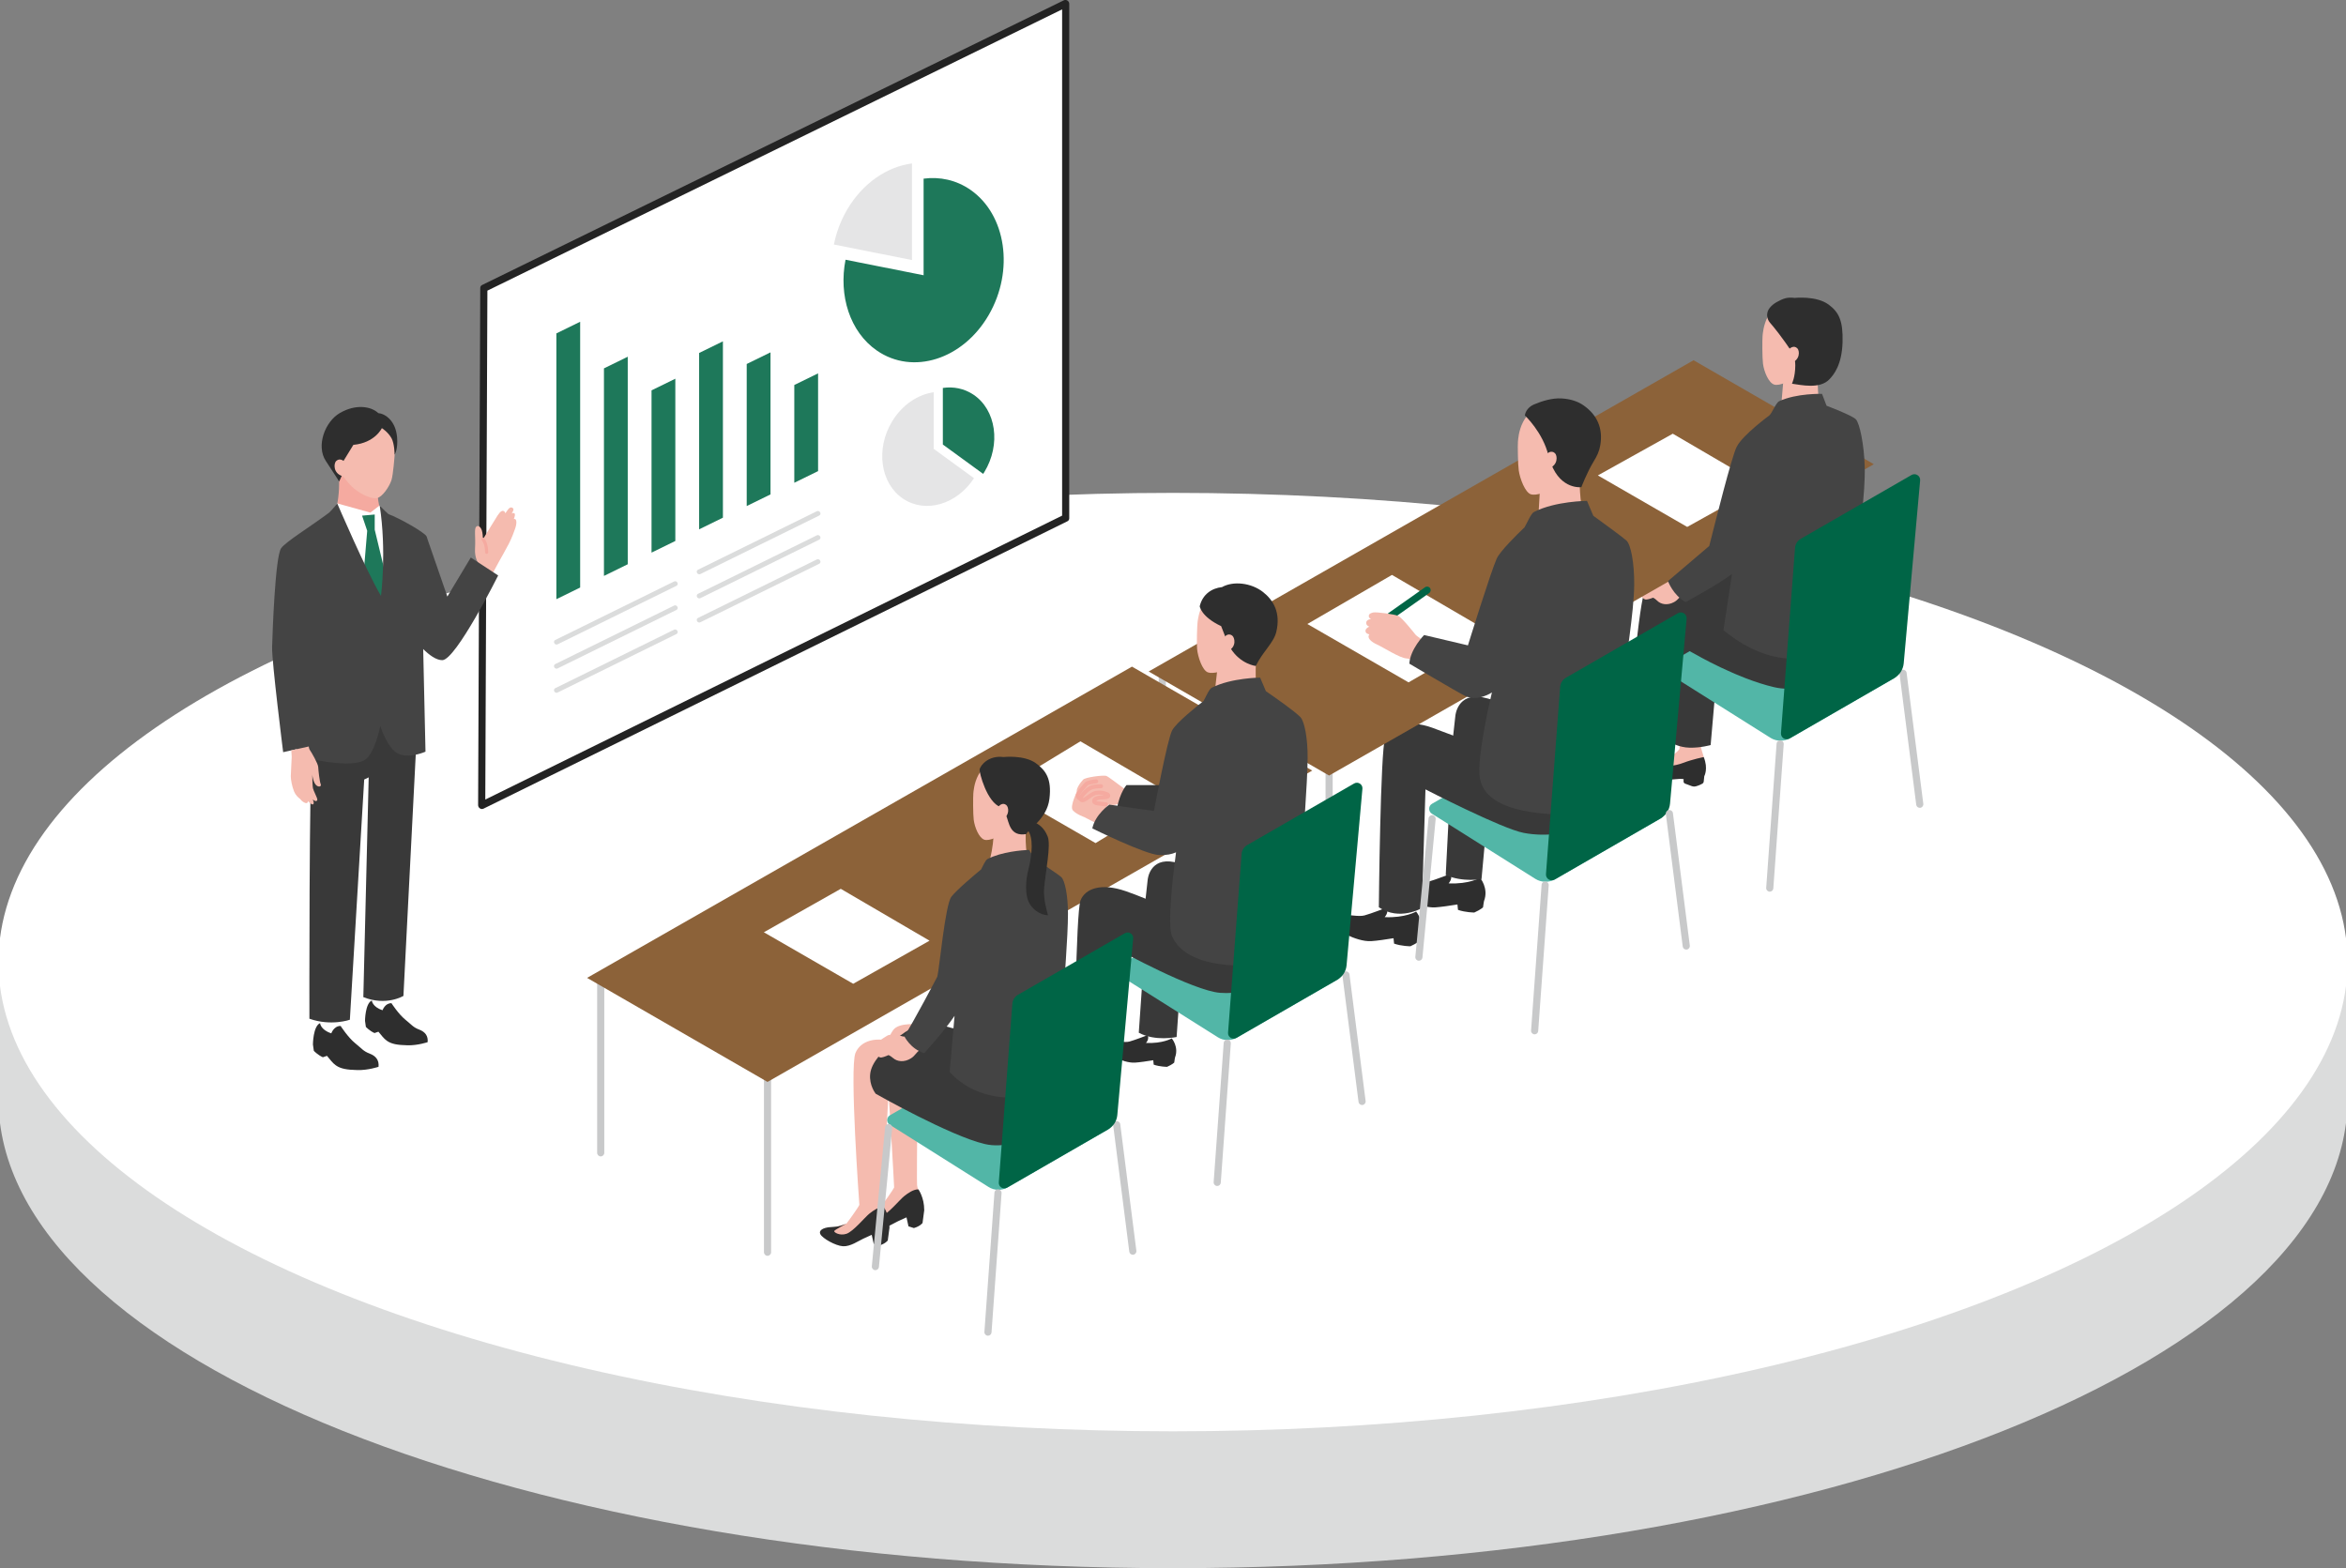
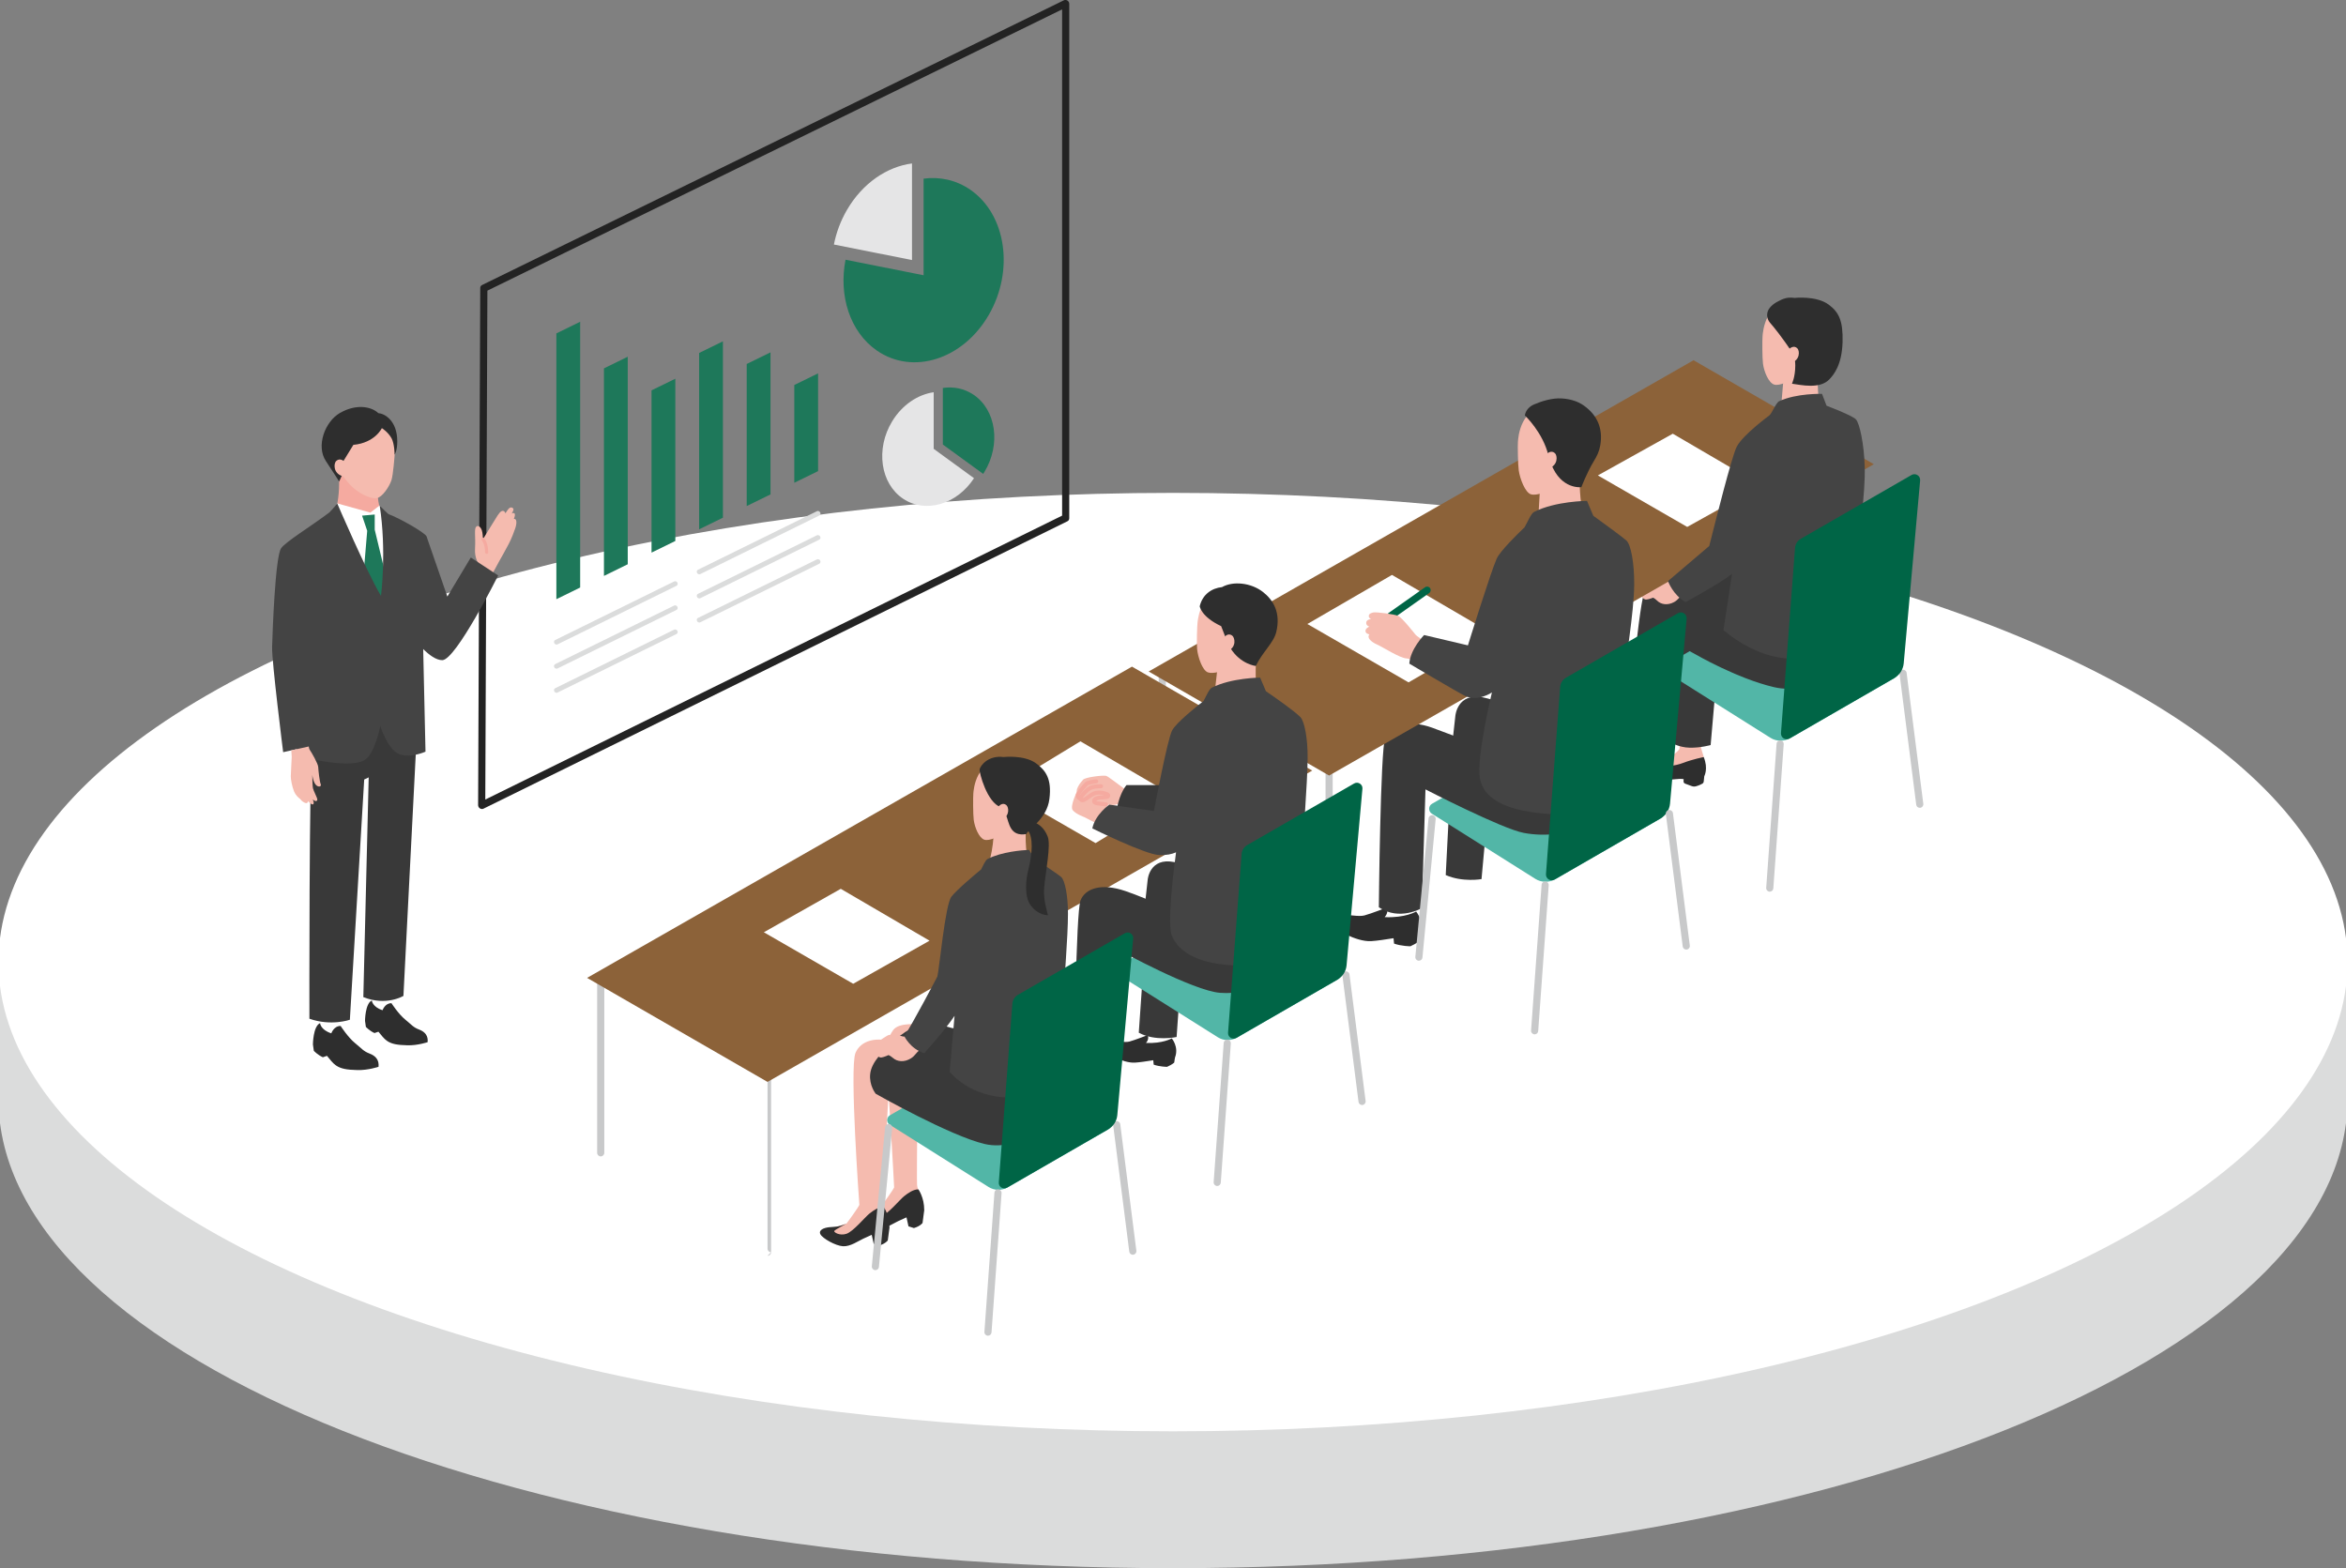
<svg xmlns="http://www.w3.org/2000/svg" id="a" data-name="Bg" viewBox="0 0 691.101 461.964">
  <rect x="0" y="0" width="691.101" height="461.964" fill="#808080" stroke="none" />
  <g>
    <path d="m691.551,323.751c0,76.343-154.909,138.231-346,138.231S-.449,400.094-.449,323.751v-40.317h692v40.317Z" style="fill: #dbdcdc;" />
    <ellipse cx="345.551" cy="283.433" rx="346" ry="138.231" style="fill: #fff;" />
  </g>
  <g>
-     <polygon points="313.937 152.604 313.937 1.036 142.53 84.924 141.899 237.282 313.937 152.604" style="fill: #fff;" />
    <path d="m141.372,238.145c-.326-.216-.526-.583-.525-.959l.631-152.359c.001-.374.202-.701.526-.859L313.411.081c.326-.16.726-.125,1.051.092.325.216.526.58.526.955v151.568c0,.375-.199.703-.524.863l-172.039,84.678c-.163.081-.346.112-.528.096s-.363-.079-.526-.188ZM312.886,2.763l-169.307,82.86-.621,149.924,169.928-83.64V2.763Z" style="fill: #232323;" />
    <g>
      <path d="m163.898,189.887c.119.01.24-.009.351-.064l35.046-17.25c.335-.165.449-.584.255-.935-.194-.351-.622-.504-.958-.338l-35.046,17.25c-.335.165-.449.584-.255.935.13.235.365.381.607.402Z" style="fill: #dbdcdc;" />
      <path d="m205.953,169.187c.119.01.24-.009.351-.064l35.046-17.249c.335-.165.449-.584.255-.935-.194-.351-.621-.504-.958-.338l-35.046,17.249c-.335.165-.449.584-.255.935.13.235.365.381.607.402Z" style="fill: #dbdcdc;" />
      <path d="m163.898,196.988c.119.01.24-.009.351-.064l35.046-17.249c.335-.165.449-.584.255-.935-.194-.351-.622-.504-.958-.338l-35.046,17.249c-.335.165-.449.584-.255.935.13.235.365.381.607.402Z" style="fill: #dbdcdc;" />
      <path d="m205.953,176.289c.119.01.24-.009.351-.064l35.046-17.25c.335-.165.449-.584.255-.935-.194-.351-.621-.504-.958-.338l-35.046,17.25c-.335.165-.449.584-.255.935.13.235.365.381.607.402Z" style="fill: #dbdcdc;" />
      <path d="m163.898,204.089c.119.01.24-.009.351-.064l35.046-17.25c.335-.165.449-.584.255-.935-.194-.351-.622-.504-.958-.338l-35.046,17.249c-.335.165-.449.584-.255.935.13.235.365.381.607.402Z" style="fill: #dbdcdc;" />
      <path d="m205.953,183.39c.119.01.24-.009.351-.064l35.046-17.25c.335-.165.449-.584.255-.935-.194-.351-.621-.503-.958-.338l-35.046,17.249c-.335.165-.449.584-.255.935.13.235.365.381.607.402Z" style="fill: #dbdcdc;" />
    </g>
    <g>
      <polygon points="184.925 166.231 184.925 105.091 177.916 108.521 177.916 169.662 184.925 166.231" style="fill: #1e785a;" />
      <polygon points="198.943 159.37 198.943 111.569 191.934 114.999 191.934 162.801 198.943 159.37" style="fill: #1e785a;" />
      <polygon points="170.907 173.091 170.907 94.79 163.898 98.221 163.898 176.522 170.907 173.091" style="fill: #1e785a;" />
      <polygon points="212.961 152.51 212.961 100.557 205.952 103.987 205.952 155.94 212.961 152.51" style="fill: #1e785a;" />
      <polygon points="226.98 145.65 226.98 103.803 219.971 107.233 219.971 149.08 226.98 145.65" style="fill: #1e785a;" />
      <polygon points="240.998 138.789 240.998 109.991 233.989 113.421 233.989 142.219 240.998 138.789" style="fill: #1e785a;" />
    </g>
    <g>
      <path d="m245.66,72.036c.681-3.471,1.947-6.924,3.829-10.165,4.605-7.928,11.833-12.764,19.17-13.723v28.461s-22.999-4.572-22.999-4.572Z" style="fill: #e5e5e6;" />
      <path d="m272.082,81.09v-28.461c4.772-.624,9.589.387,13.761,3.267,10.588,7.309,13.009,23.841,5.409,36.926-7.6,13.084-22.344,17.766-32.931,10.456-7.965-5.499-11.307-16.217-9.238-26.761l22.999,4.572Z" style="fill: #1e785a;" />
    </g>
    <g>
      <path d="m277.752,114.286c3.116-.448,6.26.151,8.965,1.947,6.75,4.482,8.209,14.709,3.257,22.841-.111.182-.227.358-.342.535l-11.88-8.651v-16.672Z" style="fill: #1e785a;" />
      <path d="m262.829,124.11c2.967-4.874,7.563-7.887,12.222-8.556v16.672s11.88,8.651,11.88,8.651c-5.035,7.723-14.246,10.456-20.845,6.074-6.75-4.482-8.209-14.709-3.257-22.841Z" style="fill: #e5e5e6;" />
    </g>
  </g>
  <g>
    <path d="m489.595,223.582c.488.03,1.182.043,1.495-.097,1.108-.494,3.121-1.947,3.658-2.86,0,0,.341-12.704.573-17.508l8.804,1.793s-3.083,13.35-3.086,14.922c-.001.584.618,2.186.855,3.196l-.779,3.236-10.799.985-3.718-2.349,1.29-1.305,1.706-.013Z" style="fill: #f5bbaf;" />
    <path d="m485.695,223.094c1.832-.111,3.9.488,3.9.488-.686.214-1.853.859-.658,1.643,1.196.784,4.369.502,7.024-.521,2.655-1.023,5.933-1.677,5.933-1.677,1.4,3.436.165,5.636.165,5.636l-.166,1.577c-.027.26-.175.493-.401.625-.364.211-.998.526-1.882.772-.408.114-.842.099-1.239-.049l-1.977-.737c-.273-.102-.451-.366-.442-.657l.019-.667c-1.743-.254-2.857.264-5.453.168-2.974-.11-6.101-3.011-6.698-4.229-.597-1.219.043-2.263,1.874-2.373Z" style="fill: #2e2e2e;" />
    <path d="m476.096,229.34c.53.032,1.285.047,1.625-.105,1.205-.537,3.393-2.116,3.977-3.109,0,0,.371-13.809.623-19.032l9.571,1.949s-3.351,14.512-3.355,16.22c-.001.635.671,2.377.929,3.474l-.847,3.518-11.739,1.071-4.041-2.554,1.402-1.418,1.855-.014Z" style="fill: #f5bbaf;" />
    <path d="m471.856,228.809c1.991-.12,4.24.531,4.24.531-.746.233-2.015.934-.715,1.786,1.3.852,4.749.546,7.636-.566,2.886-1.112,6.449-1.823,6.449-1.823,1.522,3.735.179,6.126.179,6.126l-.18,1.714c-.03.283-.19.536-.436.679-.395.229-1.085.571-2.046.839-.443.124-.916.108-1.347-.053l-2.149-.801c-.297-.111-.49-.398-.481-.714l.021-.725c-1.895-.276-3.105.287-5.928.183-3.233-.12-6.632-3.273-7.281-4.597-.649-1.325.046-2.46,2.037-2.58Z" style="fill: #2e2e2e;" />
    <path d="m506.51,189.876l-2.577,29.618s-2.951.847-6.184.777c-3.234-.071-5.566-1.559-5.566-1.559l2.482-30.899,11.845,2.064Z" style="fill: #393939;" />
    <path d="m496.547,186.894l-.679,3.922c-.688,6.926-2.831,28.78-3.029,34.122,0,0-2.565,1.314-6.876,1.218-4.311-.096-7.35-2.354-7.35-2.354.271-5.087,4.173-44.861,5.589-48.517l12.345,11.608Z" style="fill: #393939;" />
    <path d="m558.099,196.843l-30.832-18.652c-1.761-1.065-3.963-1.088-5.746-.06l-30.069,17.339c-1.104.636-1.134,2.216-.057,2.895l30.134,18.982c1.772,1.117,4.018,1.16,5.833.114l30.706-17.706c1.115-.643,1.132-2.245.031-2.911Z" style="fill: #52b6a7;" />
    <path d="m565.538,237.987c.044,0,.089-.003.134-.008.576-.073.984-.599.91-1.175l-4.92-38.603c-.073-.575-.597-.978-1.176-.909-.576.073-.984.599-.91,1.174l4.92,38.603c.067.531.52.917,1.041.917Z" style="fill: #c8c9ca;" />
    <path d="m521.349,262.688c.546,0,1.008-.422,1.047-.975l3.064-42.475c.042-.578-.394-1.081-.973-1.123-.577-.045-1.082.394-1.124.972l-3.064,42.475c-.042.578.394,1.081.973,1.123.025.002.051.003.077.003Z" style="fill: #c8c9ca;" />
    <path d="m504.454,166.741c-1.601-.326-6.4-1.303-8.328,1.298-1.928,2.602-1.57,5.105-1.57,5.105,0,0,19.033,9.217,18.97,8.946-.02-.087,4.008-12.576,4.008-12.576,0,0-11.701-2.493-13.08-2.773Z" style="fill: #393939;" />
    <path d="m495.868,190.816l3.349,1.809s12.426,7.266,23.428,9.821c11.002,2.555,24.347-5.822,24.807-12.883.461-7.061-2.027-15.843-2.027-15.843h-28.545s-.917,5.794-.917,5.794c0,0-10.629-4.454-18.097-7.089-7.434-2.622-12.247-.797-13.664,2.859l.569,11.142,11.098,4.388Z" style="fill: #393939;" />
    <path d="m483.379,174.192c.153-1.849,2.431-2.885,3.622-3.521,1.191-.636,4.365.518,4.365.518l1.7.092,2.699,4.004c-1.042.452-1.309,1.385-2.604,2.09-1.958,1.065-3.897.675-4.954-.393-.424-.428-.843-.713-1.205-.904-.782.29-1.932.662-2.346.512-.736-.266-1.405-.844-1.276-2.398Z" style="fill: #f5bbaf;" />
    <polygon points="427.332 253.994 426.957 258.421 424.225 260.978 427.929 262.878 436.217 261.483 436.004 258.598 435.997 253.994 427.332 253.994" style="fill: #fff;" />
-     <path d="m436.004,258.598s-3.202,1.926-9.263,1.642c0,0,.597-.635.749-1.453.135-.731-.142-1.366-.142-1.366,0,0-4.671,1.812-6.549,2.316-1.741.468-4.783-.294-6.535-.177-3.262.218-2.48,3.818-2.48,3.818,0,0,6.336,4.217,11.006,3.935,1.717-.104,4.455-.522,6.556-.858l.16,1.589c2.209.777,4.807.784,4.807.784,1.973-.884,2.571-1.536,2.571-1.536.01-.282.283-1.819.283-1.819,1.466-3.804-1.163-6.876-1.163-6.876Z" style="fill: #2e2e2e;" />
    <polygon points="408.504 263.936 408.129 268.363 405.397 270.92 409.101 272.82 417.389 271.425 417.176 268.54 417.169 263.936 408.504 263.936" style="fill: #fff;" />
    <path d="m417.176,268.54s-3.202,1.926-9.263,1.642c0,0,.597-.635.749-1.453.135-.731-.142-1.366-.142-1.366,0,0-4.671,1.812-6.549,2.316-1.741.468-4.783-.294-6.535-.177-3.262.218-2.48,3.818-2.48,3.818,0,0,6.336,4.217,11.006,3.935,1.716-.104,4.455-.522,6.556-.858l.16,1.589c2.209.777,4.807.784,4.807.784,1.974-.884,2.571-1.536,2.571-1.536.01-.282.283-1.819.283-1.819,1.466-3.804-1.163-6.876-1.163-6.876Z" style="fill: #2e2e2e;" />
    <path d="m439.076,230.107l-2.64,28.876s-5.534.999-10.543-1.19l1.486-28.956,11.697,1.27Z" style="fill: #393939;" />
    <path d="m489.232,238.171l-31.165-18.853c-1.78-1.077-4.006-1.1-5.808-.061l-30.393,17.526c-1.115.643-1.147,2.24-.057,2.926l30.459,19.187c1.792,1.129,4.062,1.173,5.896.115l31.037-17.897c1.127-.65,1.144-2.269.031-2.943Z" style="fill: #52b6a7;" />
    <path d="m448.293,230.958l-14.561-5.39-5.774-7.722.772-6.966s.558-6.944,8.181-5.421c7.491,1.497,17.563,8.022,17.563,8.022l-6.181,17.477Z" style="fill: #393939;" />
    <path d="m440.418,221.519s-11.283-4.515-18.517-7.139c-6.732-2.442-12.404-.807-13.839,2.896-1.435,3.703-1.872,49.998-1.872,49.998,6.075,4.151,12.677.242,12.677.242l1.057-34.965s22.503,11.617,28.982,12.825c12.653,2.36,25.594-3.763,28.012-9.489,2.418-5.726-.445-22.011-.445-22.011l-34.433-.654-1.621,8.297Z" style="fill: #393939;" />
    <g>
      <path d="m391.539,279.821c.58,0,1.051-.47,1.051-1.05v-52.603c0-.58-.471-1.05-1.051-1.05s-1.051.47-1.051,1.05v52.603c0,.58.471,1.05,1.051,1.05Z" style="fill: #c8c9ca;" />
      <path d="m342.399,250.526c.58,0,1.051-.47,1.051-1.05v-51.645c0-.58-.471-1.05-1.051-1.05s-1.051.47-1.051,1.05v51.645c0,.58.471,1.05,1.051,1.05Z" style="fill: #c8c9ca;" />
      <polygon points="338.379 197.823 498.899 106.128 552.001 136.755 391.535 228.475 338.379 197.823" style="fill: #8c6239;" />
    </g>
    <polygon points="414.943 201.025 439.683 186.679 410.058 169.368 385.131 183.833 414.943 201.025" style="fill: #fff;" />
    <path d="m465.336,140.782s-.112,7.468,1.339,11.401l-8.838,2.789-4.611-3.539s.371-6.459.654-11.161l5.493-3.162,5.963,3.672Z" style="fill: #f5bbaf;" />
    <path d="m457.047,143.67c-1.131,1.238-4.446,2.444-6.064,1.95-1.685-.515-3.227-4.577-3.577-7.024-.258-1.805-.334-7.351-.245-8.404.089-1.053.503-11.002,10.43-11.03,10.206-.029,12.172,6.394,11.855,10.722-.242,3.306-2.514,7.849-10.114,9.729,0,0-1.188,2.854-2.285,4.055Z" style="fill: #f5bbaf;" />
    <path d="m456.932,136.629c-.415-1.081-.678-1.997-.787-2.452-1.649-6.856-6.952-11.801-6.952-11.801.354-2.075,2.135-2.983,2.673-3.212,2.496-1.062,5.417-1.937,8.147-1.786,2.533.14,4.773.847,6.478,2.043,4.095,2.872,5.755,6.82,4.934,11.733-.302,1.806-.931,3.127-1.985,4.848-1.876,3.063-3.593,7.51-3.593,7.51,0,0-5.948.85-8.915-6.882Z" style="fill: #2e2e2e;" />
    <path d="m409.595,182.543c.21,0,.422-.062.606-.193,3.654-2.581,10.614-7.497,10.805-7.628.474-.328.597-.977.274-1.453-.323-.477-.969-.606-1.448-.288-.077.05-5.939,4.191-10.844,7.655-.474.335-.587.99-.251,1.464.205.289.53.444.859.444Z" style="fill: #006546;" />
    <path d="m456.323,137.929c2.659-.853,2.53-3.689,1.739-4.421-1.116-1.033-2.287.13-2.287.13l-.832.57.803,3.933.577-.213Z" style="fill: #f5bbaf;" />
    <path d="m403.24,181.32c.067-.671,1.325-.888,1.325-.888.958-.179,6.243.506,7.357,1.02,1.113.513,4.891,5.287,4.931,5.347.863,1.272,7.781,4.863,7.781,4.863l-2.986,6.016s-5.286-3.601-7.291-3.701c-2.005-.1-6.877-3.288-8.706-4.106-1.881-.842-3.021-2.037-2.267-2.975-.499-.152-1.18-.335-1.122-1.134.042-.581.708-.969,1.127-1.158-.532-.128-1.029-.618-.903-1.306.122-.667.989-.898,1.389-.97-.576-.251-.68-.554-.634-1.007Z" style="fill: #f5bbaf;" />
    <path d="m415.169,195.511c.282-4.314,4.354-8.433,4.354-8.433l12.909,3.047s6.675-21.512,8.472-25.54c.988-2.215,6.014-7.15,8.2-9.234.861-1.444,1.89-4.072,2.798-4.534,6.325-3.216,15.602-3.258,15.602-3.258l1.864,4.388c2.948,2.134,8.849,6.433,9.787,7.319,1.246,1.177,2.32,6.515,2.261,13.031-.077,8.457-2.633,22.446-2.742,26.603-.109,4.157,1.964,35.824,1.964,35.824,0,0-9.62,5.308-16.978,5.324-19.845.043-26.481-4.641-27.667-10.638-1.186-5.997,3.506-25.418,3.506-25.418,0,0-4.198,2.868-7.959.999-2.425-1.205-16.368-9.48-16.368-9.48Z" style="fill: #444;" />
    <path d="m496.859,182.275l-4.888,54.447c-.166,1.847-1.222,3.499-2.83,4.426l-31.153,17.965c-1.191.687-2.666-.239-2.562-1.609l4.181-55.148c.085-1.127.723-2.139,1.703-2.703l32.989-19.01c1.201-.692,2.684.254,2.56,1.633Z" style="fill: #006546;" />
    <path d="m496.751,279.747c.045,0,.089-.003.134-.008.576-.073.984-.599.91-1.174l-4.973-39.019c-.073-.576-.599-.982-1.176-.909-.576.073-.984.599-.91,1.175l4.973,39.019c.068.531.52.917,1.042.917Z" style="fill: #c8c9ca;" />
    <path d="m452.086,304.715c.546,0,1.008-.422,1.047-.975l3.097-42.934c.042-.578-.394-1.081-.973-1.123-.572-.049-1.083.394-1.124.972l-3.097,42.934c-.042.578.394,1.081.973,1.123.025.002.051.003.077.003Z" style="fill: #c8c9ca;" />
    <path d="m417.987,283.034c.535,0,.993-.407,1.045-.95l3.896-40.782c.055-.578-.369-1.09-.947-1.145-.58-.061-1.091.368-1.146.945l-3.896,40.782c-.055.578.369,1.09.947,1.145.034.003.068.005.101.005Z" style="fill: #c8c9ca;" />
    <polygon points="497.029 155.233 518.933 143.05 492.781 127.768 470.712 140.057 497.029 155.233" style="fill: #fff;" />
    <path d="m535.521,109.281s-.334,7.241.796,11.047l-7.735,2.755-3.876-3.405s.526-6.265.921-10.825l9.895.429Z" style="fill: #f5bbaf;" />
    <path d="m528.789,110.967c-1.117,1.189-4.578,2.829-6.145,2.326-1.632-.524-2.985-3.776-3.292-6.16-.226-1.76-.223-7.156-.122-8.179.101-1.023.642-10.696,10.299-10.586,9.929.113,11.958,6.453,11.59,10.659-.281,3.213-2.759,7.536-10.179,9.261,0,0-1.066,1.526-2.15,2.679Z" style="fill: #f5bbaf;" />
    <path d="m503.519,160.845c1.677-6.537,6.582-26.316,8.102-29.248,1.822-3.513,9.586-9.197,9.586-9.197.786-.608,1.97-3.771,2.901-4.202,5.18-2.401,12.639-2.164,12.639-2.164l1.336,3.494s7.461,2.81,8.619,3.986c1.147,1.165,2.441,7.484,2.621,13.973.224,8.063-1.677,19.738-1.925,23.696-.249,3.958,1.943,24.233,1.943,24.233,0,0-11.495,8.591-21.685,8.591-10.63,0-19.94-8.385-19.94-8.385l2.516-16.551h0c-4.102,3.147-13.685,8.305-13.685,8.305-3.713-2.09-5.181-6.186-5.181-6.186l12.154-10.344Z" style="fill: #444;" />
    <path d="m565.646,141.544l-4.836,53.866c-.164,1.828-1.208,3.461-2.8,4.379l-30.821,17.773c-1.179.68-2.638-.237-2.535-1.592l4.137-54.56c.085-1.115.715-2.116,1.685-2.674l32.638-18.807c1.188-.685,2.655.252,2.533,1.616Z" style="fill: #006546;" />
    <path d="m528.194,104.143c-3.23-4.788-5.459-7.571-6.779-9.079-1.09-1.246-1.121-3.1-.069-4.379.499-.606,1.167-1.21,2.059-1.697,1.842-1.006,3.054-1.53,5.259-1.226,0,0,6.386-.706,10.014,1.96,3.056,2.246,4.288,4.837,4.116,11.045-.187,6.734-2.575,9.602-3.875,10.972-2.821,2.973-8.345,1.665-11.035,1.301,0,0,.975-1.925.982-5.402.005-2.136-.672-3.495-.672-3.495Z" style="fill: #2e2e2e;" />
    <path d="m527.702,106.876c2.598-.793,2.512-3.554,1.753-4.277-1.071-1.02-2.227.095-2.227.095l-.817.544.727,3.837.564-.199Z" style="fill: #f5bbaf;" />
  </g>
  <g>
    <g>
-       <path d="m226.106,369.959c.58,0,1.051-.47,1.051-1.05v-52.482c0-.58-.471-1.05-1.051-1.05s-1.051.47-1.051,1.05v52.482c0,.58.471,1.05,1.051,1.05Z" style="fill: #c8c9ca;" />
+       <path d="m226.106,369.959c.58,0,1.051-.47,1.051-1.05v-52.482c0-.58-.471-1.05-1.051-1.05v52.482c0,.58.471,1.05,1.051,1.05Z" style="fill: #c8c9ca;" />
      <path d="m176.965,340.672c.58,0,1.051-.47,1.051-1.05v-51.532c0-.58-.471-1.05-1.051-1.05s-1.051.47-1.051,1.05v51.532c0,.58.471,1.05,1.051,1.05Z" style="fill: #c8c9ca;" />
      <polygon points="172.946 288.082 333.466 196.387 386.568 227.013 226.101 318.733 172.946 288.082" style="fill: #8c6239;" />
    </g>
    <polygon points="322.738 248.375 345.679 234.407 318.271 218.391 295.156 232.47 322.738 248.375" style="fill: #fff;" />
    <polygon points="251.341 289.82 273.832 277.127 247.68 261.845 225.023 274.644 251.341 289.82" style="fill: #fff;" />
    <g>
      <polygon points="318.729 310.22 318.556 314.464 316.054 317.02 319.67 318.68 327.527 317.002 327.203 314.255 327.003 309.859 318.729 310.22" style="fill: #fff;" />
      <path d="m327.203,314.255s-2.977,1.973-8.777,1.955c0,0,.544-.631.654-1.419.099-.703-.193-1.298-.193-1.298,0,0-4.385,1.925-6.157,2.485-1.643.519-4.58-.081-6.248.104-3.106.345-2.209,3.75-2.209,3.75,0,0,6.228,3.763,10.675,3.298,1.635-.171,4.232-.685,6.225-1.093l.22,1.51c2.142.65,4.624.548,4.624.548,1.848-.927,2.391-1.574,2.391-1.574-.003-.27.194-1.749.194-1.749,1.241-3.693-1.399-6.518-1.399-6.518Z" style="fill: #2e2e2e;" />
      <polygon points="338.082 302.131 337.774 305.758 335.535 307.854 338.57 309.411 345.362 308.268 345.188 305.903 345.182 302.131 338.082 302.131" style="fill: #fff;" />
      <path d="m345.188,305.903s-2.624,1.578-7.59,1.345c0,0,.489-.52.614-1.191.111-.599-.116-1.119-.116-1.119,0,0-3.828,1.485-5.366,1.898-1.427.383-3.92-.241-5.355-.145-2.673.179-2.032,3.129-2.032,3.129,0,0,5.192,3.456,9.019,3.225,1.407-.085,3.65-.428,5.372-.703l.131,1.302c1.81.637,3.939.643,3.939.643,1.617-.725,2.107-1.258,2.107-1.258.008-.231.232-1.491.232-1.491,1.202-3.117-.953-5.634-.953-5.634Z" style="fill: #2e2e2e;" />
      <path d="m318.305,265.285c-1.374,3.546-1.792,47.876-1.792,47.876,5.817,3.974,12.139.232,12.139.232l1.012-33.481.372-12.497-11.731-2.13Z" style="fill: #393939;" />
      <path d="m355.179,257.405c-2.941-1.447-6.304-2.848-9.25-3.436-7.3-1.459-7.834,5.191-7.834,5.191l-.739,6.671,11.911,6.681,5.911-15.106Z" style="fill: #393939;" />
      <path d="m348.284,281.784l-1.669,23.713s-6.247,1.391-11.144-1.258l1.886-27.191,10.927,4.736Z" style="fill: #393939;" />
      <path d="m394.065,285.771l-29.773-18.011c-1.701-1.029-3.827-1.051-5.549-.058l-29.035,16.743c-1.066.614-1.095,2.14-.055,2.796l29.098,18.33c1.712,1.078,3.88,1.121,5.633.11l29.651-17.098c1.077-.621,1.093-2.168.03-2.811Z" style="fill: #52b6a7;" />
      <path d="m318.305,265.285c1.374-3.546,6.061-5.231,13.252-2.773,6.972,2.383,16.737,7.031,16.737,7.031l3.24-7.892,28.586-.043s5.571,16.343,2.837,21.631c-2.504,4.841-13.938,9.965-23.505,9.25-8-.599-29.788-12.576-29.788-12.576l-11.359-14.627Z" style="fill: #393939;" />
      <path d="m325.192,243.693l-5.822-2.993s-2.26-.785-3.319-1.963c-1.059-1.178,1.461-6.03,1.461-6.03,0,0,5.187-2.206,7.617.713l.862,4.254,2.9,1.873-3.699,4.147Z" style="fill: #f5bbaf;" />
      <path d="m336.242,233.144s-3.823.057-5.364-1.026c-1.541-1.083-4.444-3.438-5.068-3.562-1.081-.215-6.066.421-6.723,1.121-.585.623-2.832,3.251-1.465,4.268-.29.614.062,1.183.709,1.275-.005.164.056.31.224.423.749.506,2.217-1.164,3.519-1.782,2.005-.952,4.212.215,4.212.215,0,0,.884.767-1.245.813-2.129.047-2.78.578-2.715,1.153.084.742,1.731.66,3.522.934,1.791.274,2.459.244,3.356-.072.897-.316,5.495.452,5.495.452l1.543-4.213Z" style="fill: #f5bbaf;" />
      <path d="m325.849,237.572c.29,0,.543-.211.588-.505.05-.325-.173-.629-.498-.678-.47-.072-.93-.12-1.357-.165-.589-.062-1.379-.144-1.637-.28.124-.134.572-.426,2.11-.459.786-.017,1.719-.122,1.96-.789.158-.436-.083-.848-.338-1.068-.034-.03-.071-.055-.112-.077-.101-.053-2.498-1.293-4.747-.226-.52.247-1.032.622-1.526.984-.402.295-1.049.769-1.342.829.131-.295.648-.85.857-1.077.614-.662,1.351-1.369,2.158-1.598.821-.232,2.377-.253,2.393-.254.329-.003.593-.273.589-.602-.003-.326-.27-.588-.595-.588h-.007c-.07,0-1.73.023-2.705.299-1.09.309-1.98,1.151-2.706,1.933-.726.782-1.276,1.434-1.198,2.113.025.219.13.531.487.772.827.56,1.817-.167,2.775-.868.45-.33.916-.671,1.333-.87,1.015-.482,2.122-.321,2.852-.109-.049.002-.099.003-.153.005-1.537.033-2.515.312-2.988.854-.241.274-.346.607-.307.961.116,1.026,1.325,1.152,2.724,1.298.408.043.849.089,1.299.157.031.005.061.007.091.007Z" style="fill: #f5aaa0;" />
      <path d="m318.046,235.743c.231,0,.452-.136.548-.362.129-.302-.012-.652-.315-.781-.059-.025-.136-.072-.162-.157-.026-.083,0-.193.072-.31.371-.605,1.734-2.251,2.238-2.765.215-.194,1.414-.473,2.564-.594.327-.035.564-.328.53-.655-.035-.327-.333-.558-.656-.529-.793.084-2.7.344-3.29.946-.495.505-1.95,2.238-2.403,2.975-.257.417-.324.877-.191,1.295.126.394.428.719.83.89.076.032.155.048.233.048Z" style="fill: #f5aaa0;" />
      <path d="m329.04,238.113c.898-4.74,2.806-6.821,2.806-6.821h12.86s-1.575,9.691-1.575,9.691l-14.092-2.87Z" style="fill: #393939;" />
      <path d="m401.248,325.537c.044,0,.089-.003.134-.008.576-.073.984-.599.91-1.174l-4.75-37.277c-.073-.576-.597-.982-1.176-.909-.576.073-.984.599-.91,1.174l4.75,37.277c.068.531.52.917,1.042.917Z" style="fill: #c8c9ca;" />
      <path d="m358.578,349.389c.546,0,1.008-.422,1.047-.975l2.958-41.015c.042-.578-.394-1.081-.973-1.123-.578-.045-1.082.394-1.124.972l-2.958,41.015c-.042.578.394,1.081.973,1.123.025.002.051.003.077.003Z" style="fill: #c8c9ca;" />
      <path d="m370.007,194.788s-.491,7.186.704,11.048l-8.654,2.233-4.259-3.644s.689-6.202,1.203-10.715l5.452-2.764,5.554,3.841Z" style="fill: #f5bbaf;" />
      <path d="m361.829,196.574c-1.16,1.109-4.45,2.065-6.007,1.504-1.621-.584-2.94-4.523-3.17-6.862-.17-1.726.009-6.988.144-7.981.135-.993.993-10.401,10.683-9.864,9.962.552,11.708,6.526,11.202,10.611-.387,3.12-2.932,7.526-10.436,8.877,0,0-1.29,2.639-2.416,3.715Z" style="fill: #f5bbaf;" />
      <path d="m359.737,184.462l1.815,4.666.958,1.859c2.925,4.717,7.44,5.208,7.44,5.208,1.857-3.99,5.221-6.778,6-9.926,1.435-5.802-.89-9.515-3.868-11.85-3.536-2.772-8.838-3.305-12.091-1.46-3.085.322-5.752,2.194-6.569,5.637,0,0,.353,3.055,6.315,5.866Z" style="fill: #2e2e2e;" />
      <path d="m361.853,191.719c2.461-1.186,1.951-3.917,1.086-4.519-1.221-.85-2.199.436-2.199.436l-.729.665,1.311,3.702.53-.284Z" style="fill: #f5bbaf;" />
      <path d="m326.797,237.04l13.129,1.886s3.942-21.017,5.359-23.734c1.18-2.261,7.252-7.11,9.256-8.674.758-1.352,1.639-3.512,2.421-3.91,5.781-2.94,14.26-2.978,14.26-2.978l1.699,4c2.734,1.872,8.502,5.897,10.199,7.674,1.096,1.148,2.148,6.032,2.093,12.066-.071,7.831-1.4,23.567-1.501,27.416-.101,3.849,3.364,27.502,3.364,27.502,0,0-10.4,5.834-17.207,6.127-17.334.747-22.681-4.413-24.584-8.575-1.519-3.321.344-18.677,1.159-24.744-1.345.575-2.721.861-4.961.8-4.052-.111-19.702-7.852-19.702-7.852.878-4.15,5.016-7.004,5.016-7.004Z" style="fill: #444;" />
      <path d="m401.352,232.372l-4.669,52.015c-.158,1.765-1.167,3.342-2.703,4.228l-29.762,17.162c-1.138.656-2.547-.229-2.448-1.538l3.995-52.684c.082-1.076.69-2.043,1.627-2.583l31.516-18.161c1.147-.661,2.564.243,2.446,1.56Z" style="fill: #006546;" />
    </g>
    <g>
      <path d="m262.701,359.327c3.551-2.85,6.467-1.529,8.103-4.186,1.379-2.24-.484-4.152-.648-6.025-.141-1.613.209-37.299.209-37.299l-9.667.899c1.039,3.835,2.702,37.099,2.702,37.099-.467.986-3.381,5.005-3.84,5.543l-4.843,1.921,2.21,2.181,5.774-.133Z" style="fill: #f5bbaf;" />
      <path d="m254.492,356.391c1.617-.18,2.512.053,5.068-1.033,0,0-3.4,1.79-3.566,2.148-.166.358,1.595,1.498,3.609.818,2.014-.68,5.413-4.858,6.708-5.902,1.295-1.044,2.855-2.07,4.24-2.03,0,0,1.735,2.387,1.715,6.127h.004s-.004.03-.004.03c0,.04.002.078.001.118,0,0-.015.009-.018.011l-.479,3.61s-.633.931-2.542,1.5l-1.601-.511-.581-2.646c-.906.413-1.907.87-2.507,1.143-1.362.621-3.812,2.372-6.003,2.22-2.191-.152-5.982-2.312-6.61-3.526-.629-1.214.949-1.9,2.566-2.079Z" style="fill: #2e2e2e;" />
      <path d="m249.318,360.506c.459-.537,3.373-4.557,3.84-5.543,0,0-2.95-40.363-1.147-44.761,1.385-3.379,5.919-5.412,12.725-2.663,6.56,2.65,16.032,8.817,16.032,8.817l-7.368,11.609-11.645-6.096c-.485,10.648-1.944,31.227-1.842,32.395.038.431.165.864.322,1.303l-1.836,3.981-9.6,5.903-3.63-1.678-.3-1.918,4.448-1.349Z" style="fill: #f5bbaf;" />
      <path d="m270.978,301.72c-.389.172-6.066-.689-7.862,1.734-1.796,2.423-1.462,4.754-1.462,4.754,0,0,8.217-1.238,8.158-1.491-.059-.253,1.166-4.997,1.166-4.997Z" style="fill: #f5bbaf;" />
      <path d="m326.53,329.882l-29.773-18.011c-1.701-1.029-3.827-1.051-5.549-.058l-29.035,16.743c-1.066.614-1.095,2.14-.055,2.796l29.098,18.33c1.712,1.078,3.88,1.121,5.633.11l29.651-17.098c1.077-.621,1.093-2.168.03-2.811Z" style="fill: #52b6a7;" />
      <path d="m290.149,337.038c10.246,2.379,23.895-6.942,24.324-13.518.429-6.576-3.325-15.257-3.325-15.257l-30.907-5.448s-3.649-1.226-8.162-1.536c0,0-4.492,1.557-8.32,4.985-3.828,3.428-7.036,6.707-7.41,10.099-.374,3.392,1.632,5.86,1.632,5.86,0,0,21.922,12.435,32.168,14.815Z" style="fill: #393939;" />
      <path d="m302.244,243.563s-.619,7.817,1.225,11.34l-6.207,4.218-6.515-3.318s2.043-4.45,2.074-12.652l4.985-2.451,4.439,2.863Z" style="fill: #f5bbaf;" />
      <path d="m295.832,245.166c-1.065,1.132-4.361,2.693-5.854,2.214-1.554-.5-2.842-3.597-3.133-5.868-.215-1.676-.21-6.815-.114-7.789.097-.974.615-10.186,9.812-10.079,9.457.111,11.344,6.139,10.993,10.145-.269,3.06-2.588,7.188-9.655,8.827,0,0-1.016,1.453-2.049,2.551Z" style="fill: #f5bbaf;" />
      <path d="m333.713,369.647c.044,0,.089-.003.134-.008.576-.073.984-.599.91-1.175l-4.75-37.277c-.073-.576-.598-.98-1.176-.909-.576.073-.984.599-.91,1.174l4.75,37.277c.068.531.52.917,1.042.917Z" style="fill: #c8c9ca;" />
      <path d="m291.043,393.499c.546,0,1.008-.422,1.047-.975l2.958-41.015c.042-.578-.394-1.081-.973-1.123-.578-.046-1.082.394-1.124.972l-2.958,41.015c-.042.578.394,1.081.973,1.123.025.002.051.003.077.003Z" style="fill: #c8c9ca;" />
      <path d="m244.25,361.539c1.617-.18,2.512.053,5.068-1.033,0,0-3.4,1.79-3.566,2.148-.166.358,1.595,1.498,3.609.818,2.014-.68,5.413-4.858,6.708-5.902,1.295-1.044,2.854-2.07,4.24-2.03,0,0,1.735,2.387,1.715,6.127h.004s-.004.03-.004.03c0,.04.002.078.001.118,0,0-.015.009-.019.011l-.479,3.61s-.633.931-2.542,1.5l-1.601-.511-.581-2.646c-.906.413-1.907.87-2.507,1.143-1.362.621-3.812,2.372-6.003,2.22-2.191-.152-5.982-2.312-6.61-3.526-.629-1.214.949-1.9,2.566-2.079Z" style="fill: #2e2e2e;" />
      <path d="m257.877,374.187c.535,0,.993-.407,1.045-.95l3.912-40.961c.055-.578-.369-1.09-.947-1.145-.581-.062-1.091.368-1.146.945l-3.912,40.961c-.055.578.369,1.09.947,1.145.034.003.068.005.101.005Z" style="fill: #c8c9ca;" />
      <path d="m257.791,309.068c.038-1.968,2.38-3.218,3.598-3.971,1.218-.753,4.656.256,4.656.256l1.807-.016,3.126,4.059c-1.073.549-1.293,1.555-2.617,2.387-2.002,1.259-4.081.976-5.272-.084-.477-.425-.94-.698-1.336-.877-.808.359-2.001.83-2.45.699-.797-.232-1.544-.8-1.512-2.454Z" style="fill: #f5bbaf;" />
      <path d="m276.139,287.677c.575-2.319,2.309-21.115,4.118-23.492,1.51-1.984,6.882-6.498,8.763-8.056.607-1.181,1.282-2.747,1.897-3.065,4.155-2.151,10.199-2.601,12.231-2.692l1.565,2.542c1.862,1.27,7.086,4.696,7.939,5.49,1.042.97,1.968,5.399,1.959,10.814-.011,7.027-1.173,20.149-1.238,23.603-.065,3.454,3.74,22.495,3.74,22.495,0,0-9.39,7.583-18.699,7.962-12.37.504-18.652-7.507-18.652-7.507l1.438-16.509c-3.079,4.578-8.932,10.997-8.932,10.997-4.09-1.224-5.882-5.01-5.882-5.01,2.47-3.625,9.751-17.572,9.751-17.572Z" style="fill: #444;" />
      <path d="m333.816,276.483l-4.669,52.015c-.158,1.765-1.167,3.342-2.703,4.228l-29.762,17.162c-1.138.656-2.547-.229-2.448-1.538l3.995-52.685c.082-1.076.69-2.043,1.627-2.582l31.516-18.161c1.147-.661,2.564.243,2.446,1.56Z" style="fill: #006546;" />
      <path d="m294.887,237.827c-4.195-1.362-6.434-10.364-6.307-11.1.249-1.437,2.84-4.267,7.041-3.702,0,0,6.083-.701,9.553,1.824,2.922,2.127,4.701,4.634,3.972,10.509-.746,6.008-6.307,8.937-6.802,10.355-4.924.83-5.047-3.365-6.026-5.746-.774-1.883-1.431-2.14-1.431-2.14Z" style="fill: #2e2e2e;" />
      <path d="m295.178,241.362c2.382-1.01,2.024-3.616,1.233-4.225-1.116-.859-2.1.312-2.1.312l-.72.596,1.072,3.562.515-.245Z" style="fill: #f5bbaf;" />
      <path d="m302.892,256.421c1.295-4.979,1.481-9.816-.066-11.722-.453-.558-.415-1.369.024-1.938h0c.421-.544,1.147-.768,1.792-.529,1.17.433,2.946,1.519,3.999,4.224,1.01,2.597-.658,10.38-1.063,15.309-.233,2.833.687,6.227,1.151,7.865,0,0-2.923.114-5.177-3.013-1.869-2.593-1.31-7.697-.66-10.197Z" style="fill: #2e2e2e;" />
    </g>
  </g>
  <g>
    <path d="m149.805,149.911c-.191.217-.536.714-.944,1.331-.019-.386-.33-.603-.33-.603-.501-.353-1.103-.096-1.946,1.218-.517.806-1.527,2.442-2.22,3.585-.548.904-1.541,2.509-2.097,3.406-.019-.585-.061-1.81-.319-2.594-.334-1.015-1.127-1.672-1.69-1.062-.631.684-.114,2.837-.323,6.47-.156,2.699.92,4.145.92,4.145-.148.66-2.108,4.051-2.108,4.051l4.713,2.114,3.711-6.851s1.631-2.834,2.683-4.864c.952-1.835,1.58-3.636,1.914-4.584.521-1.478.404-2.609-.024-2.755-.14-.048-.259-.062-.371-.038.275-.69.486-1.472.131-1.669-.287-.16-.54-.075-.757.098.405-.701.541-1.075.509-1.29-.065-.442-.789-.867-1.454-.108Z" style="fill: #f5bbaf;" />
    <path d="m143.364,163.171c-.252,0-.457-.202-.46-.454-.028-2.552-.953-3.535-.962-3.545-.175-.181-.174-.47.005-.648.179-.177.465-.18.644-.003.049.048,1.2,1.214,1.233,4.185.003.253-.201.461-.455.464h-.005Z" style="fill: #f5aaa0;" />
    <path d="m111.991,160.253l-16.463-6.723c5.211.042,4.329-13.928,4.329-13.928l6.427,2.168,4.925,1.841s-.397,9.856,4.49,9.856l-3.708,6.787Z" style="fill: #f5aaa0;" />
    <path d="m103.636,143.328c1.531,1.513,5.085,3.734,7.371,3.414,1.576-.221,3.729-3.424,4.316-5.311.511-1.643.907-6.932.969-7.931.061-1,1.024-10.386-7.833-11.82-9.106-1.474-11.282,5.396-11.444,8.38-.153,2.813.604,6.086,4.618,10.973,0,0,.933,1.238,2.003,2.296Z" style="fill: #f5bbaf;" />
    <polygon points="115.318 295.54 115.445 290.959 109.43 290.792 109.537 294.749 109.352 298.232 113.501 299.726 115.318 295.54" style="fill: #fff;" />
    <path d="m109.537,294.748s.111,1.872,3.16,2.865c0,0,.711-2.102,2.621-2.074,0,0,2.101,3.24,4.038,4.809,1.937,1.569,2.337,2.287,4.136,2.968,1.799.681,2.673,1.918,2.484,3.705,0,0-2.913.992-5.898.922-2.998-.07-4.688-.354-6.07-1.305-.959-.66-1.729-1.749-2.528-2.696l-1.16.396c-1.45-.646-2.536-1.813-2.536-1.813l-.254-1.775s.026-5.125,2.008-6.005Z" style="fill: #2e2e2e;" />
    <polygon points="100.345 302.247 100.478 297.448 94.176 297.273 94.289 301.418 94.095 305.067 98.441 306.633 100.345 302.247" style="fill: #fff;" />
    <path d="m94.289,301.418s.116,1.961,3.31,3.002c0,0,.745-2.202,2.746-2.173,0,0,2.201,3.394,4.23,5.038,2.03,1.644,2.448,2.396,4.333,3.11,1.885.714,2.801,2.009,2.602,3.882,0,0-3.052,1.04-6.179.966-3.141-.074-4.911-.371-6.359-1.367-1.005-.691-1.812-1.832-2.649-2.824l-1.215.415c-1.519-.677-2.657-1.899-2.657-1.899l-.266-1.859s.027-5.37,2.104-6.291Z" style="fill: #2e2e2e;" />
    <path d="m123.108,209.84l-4.262,83.549s-5.057,3.091-11.812.357l1.578-64.732-1.321.631-4.224,70.769s-5.485,1.974-11.918-.298c0,0-.163-71.197.946-87.039l4.894-9.826,21.512-.513,4.609,7.101Z" style="fill: #393939;" />
    <polygon points="97.287 151.576 99.343 148.296 109.104 151.014 111.85 148.909 113.959 151.89 115.771 179.94 102.256 180.47 97.287 151.576" style="fill: #fff;" />
    <polygon points="110.388 156.045 110.388 151.576 106.665 151.908 108.175 156.377 106.665 174.329 112.435 180.841 114.481 173.009 110.388 156.045" style="fill: #1e785a;" />
    <path d="m138.692,164.246l-6.908,11.5-5.86-16.929c-.11-.41-.21-.708-.296-.856-.674-1.164-7.797-5.236-11.201-6.512-1.356-1.171-2.577-2.541-2.577-2.541,2.085,13.482.385,26.644.385,26.644-4.19-6.97-12.893-27.257-12.893-27.257,0,0-1.143,1.525-2.362,2.713-5.595,4.184-12.881,8.626-14.173,10.516-1.752,2.563-2.529,24.965-2.65,29.113-.121,4.148,3.257,30.957,3.257,30.957l4.041-.9-.124,1.861s14.703,4.168,19.91,1.459c3.159-1.643,4.788-10.148,4.788-10.148,0,0,2.085,6.711,5.345,8.206,3.26,1.496,7.97-.627,7.97-.627l-.678-30.231c1.728,1.711,3.802,3.274,5.614,3.274,4.004,0,16.471-24.955,16.471-24.955l-8.06-5.29Z" style="fill: #444;" />
    <path d="m85.935,222.927c-.025,1.111-.272,4.89-.272,5.803s.346,2.939.989,4.495c.415,1.004,1.213,1.728,1.728,2.117.279.376.648.739,1.141,1.019,1.261.716,1.178-.37,1.178-.37l-.003-.004c.567.594,1.153,1.062,1.445.992.618-.148,0-1.482,0-1.482.791.766,1.385.543,1.335,0-.049-.543-1.113-2.519-1.286-3.284-.131-.58-.177-2.875-.192-3.953.093.752.288,1.719.704,2.471.791,1.432,2.126,1.087,1.78.296-.346-.79-.692-4.099-.742-5.087-.049-.988-2.027-4.396-2.522-5.087-.115-.161-.2-.506-.266-.936l-5.134,1.143c.074.841.123,1.547.116,1.867Z" style="fill: #f5bbaf;" />
    <path d="m116.262,133.94s.77-1.167.77-3.889c0-6.213-3.798-8.224-5.575-8.343-2.133-2.012-6.626-2.768-11.344-.03-4.384,2.544-7.061,9.696-4.115,14.144,2.558,3.861,3.921,6.024,3.921,6.024l.881-1.932-.296-3s1.963-3.204,3.592-5.858c6.398-.598,8.397-4.926,8.397-4.926,0,0,1.807,1.109,2.844,2.973.875,1.573.924,4.836.924,4.836Z" style="fill: #2e2e2e;" />
    <path d="m100.814,140.249c-2.681-.858-2.553-3.717-1.757-4.456,1.124-1.042,2.306.13,2.306.13l.839.575-.807,3.965-.582-.214Z" style="fill: #f5bbaf;" />
  </g>
</svg>